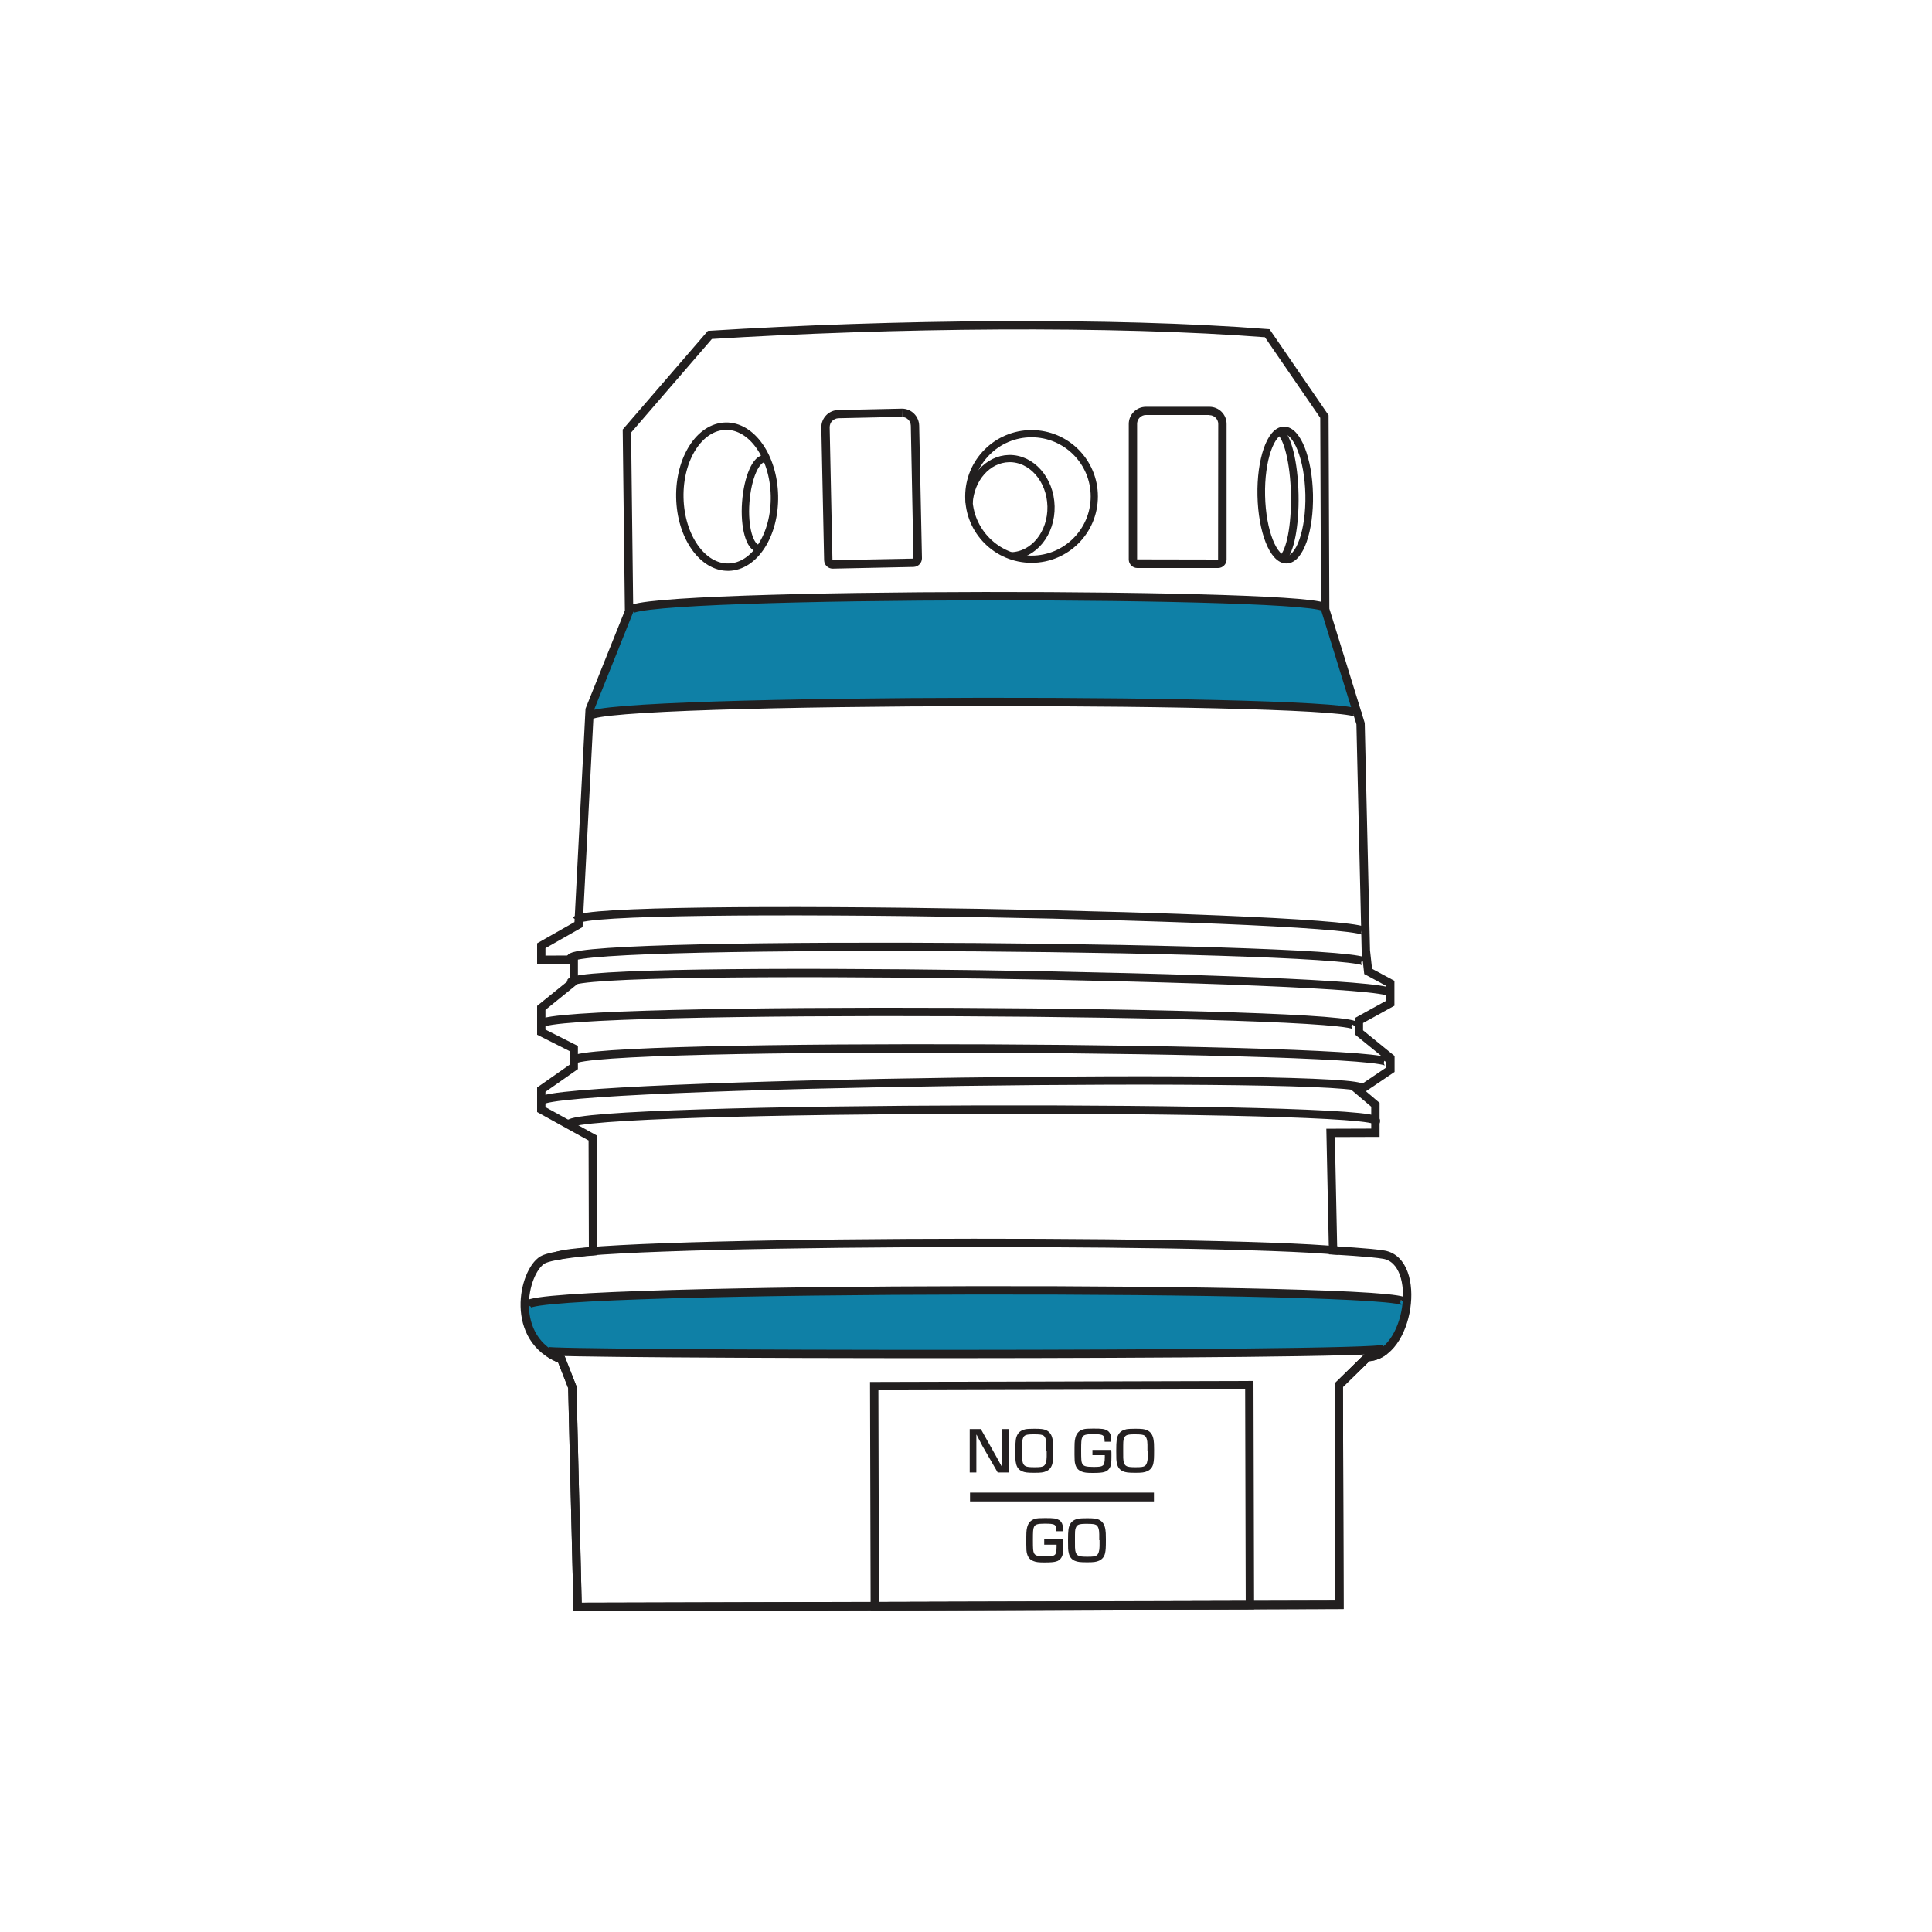
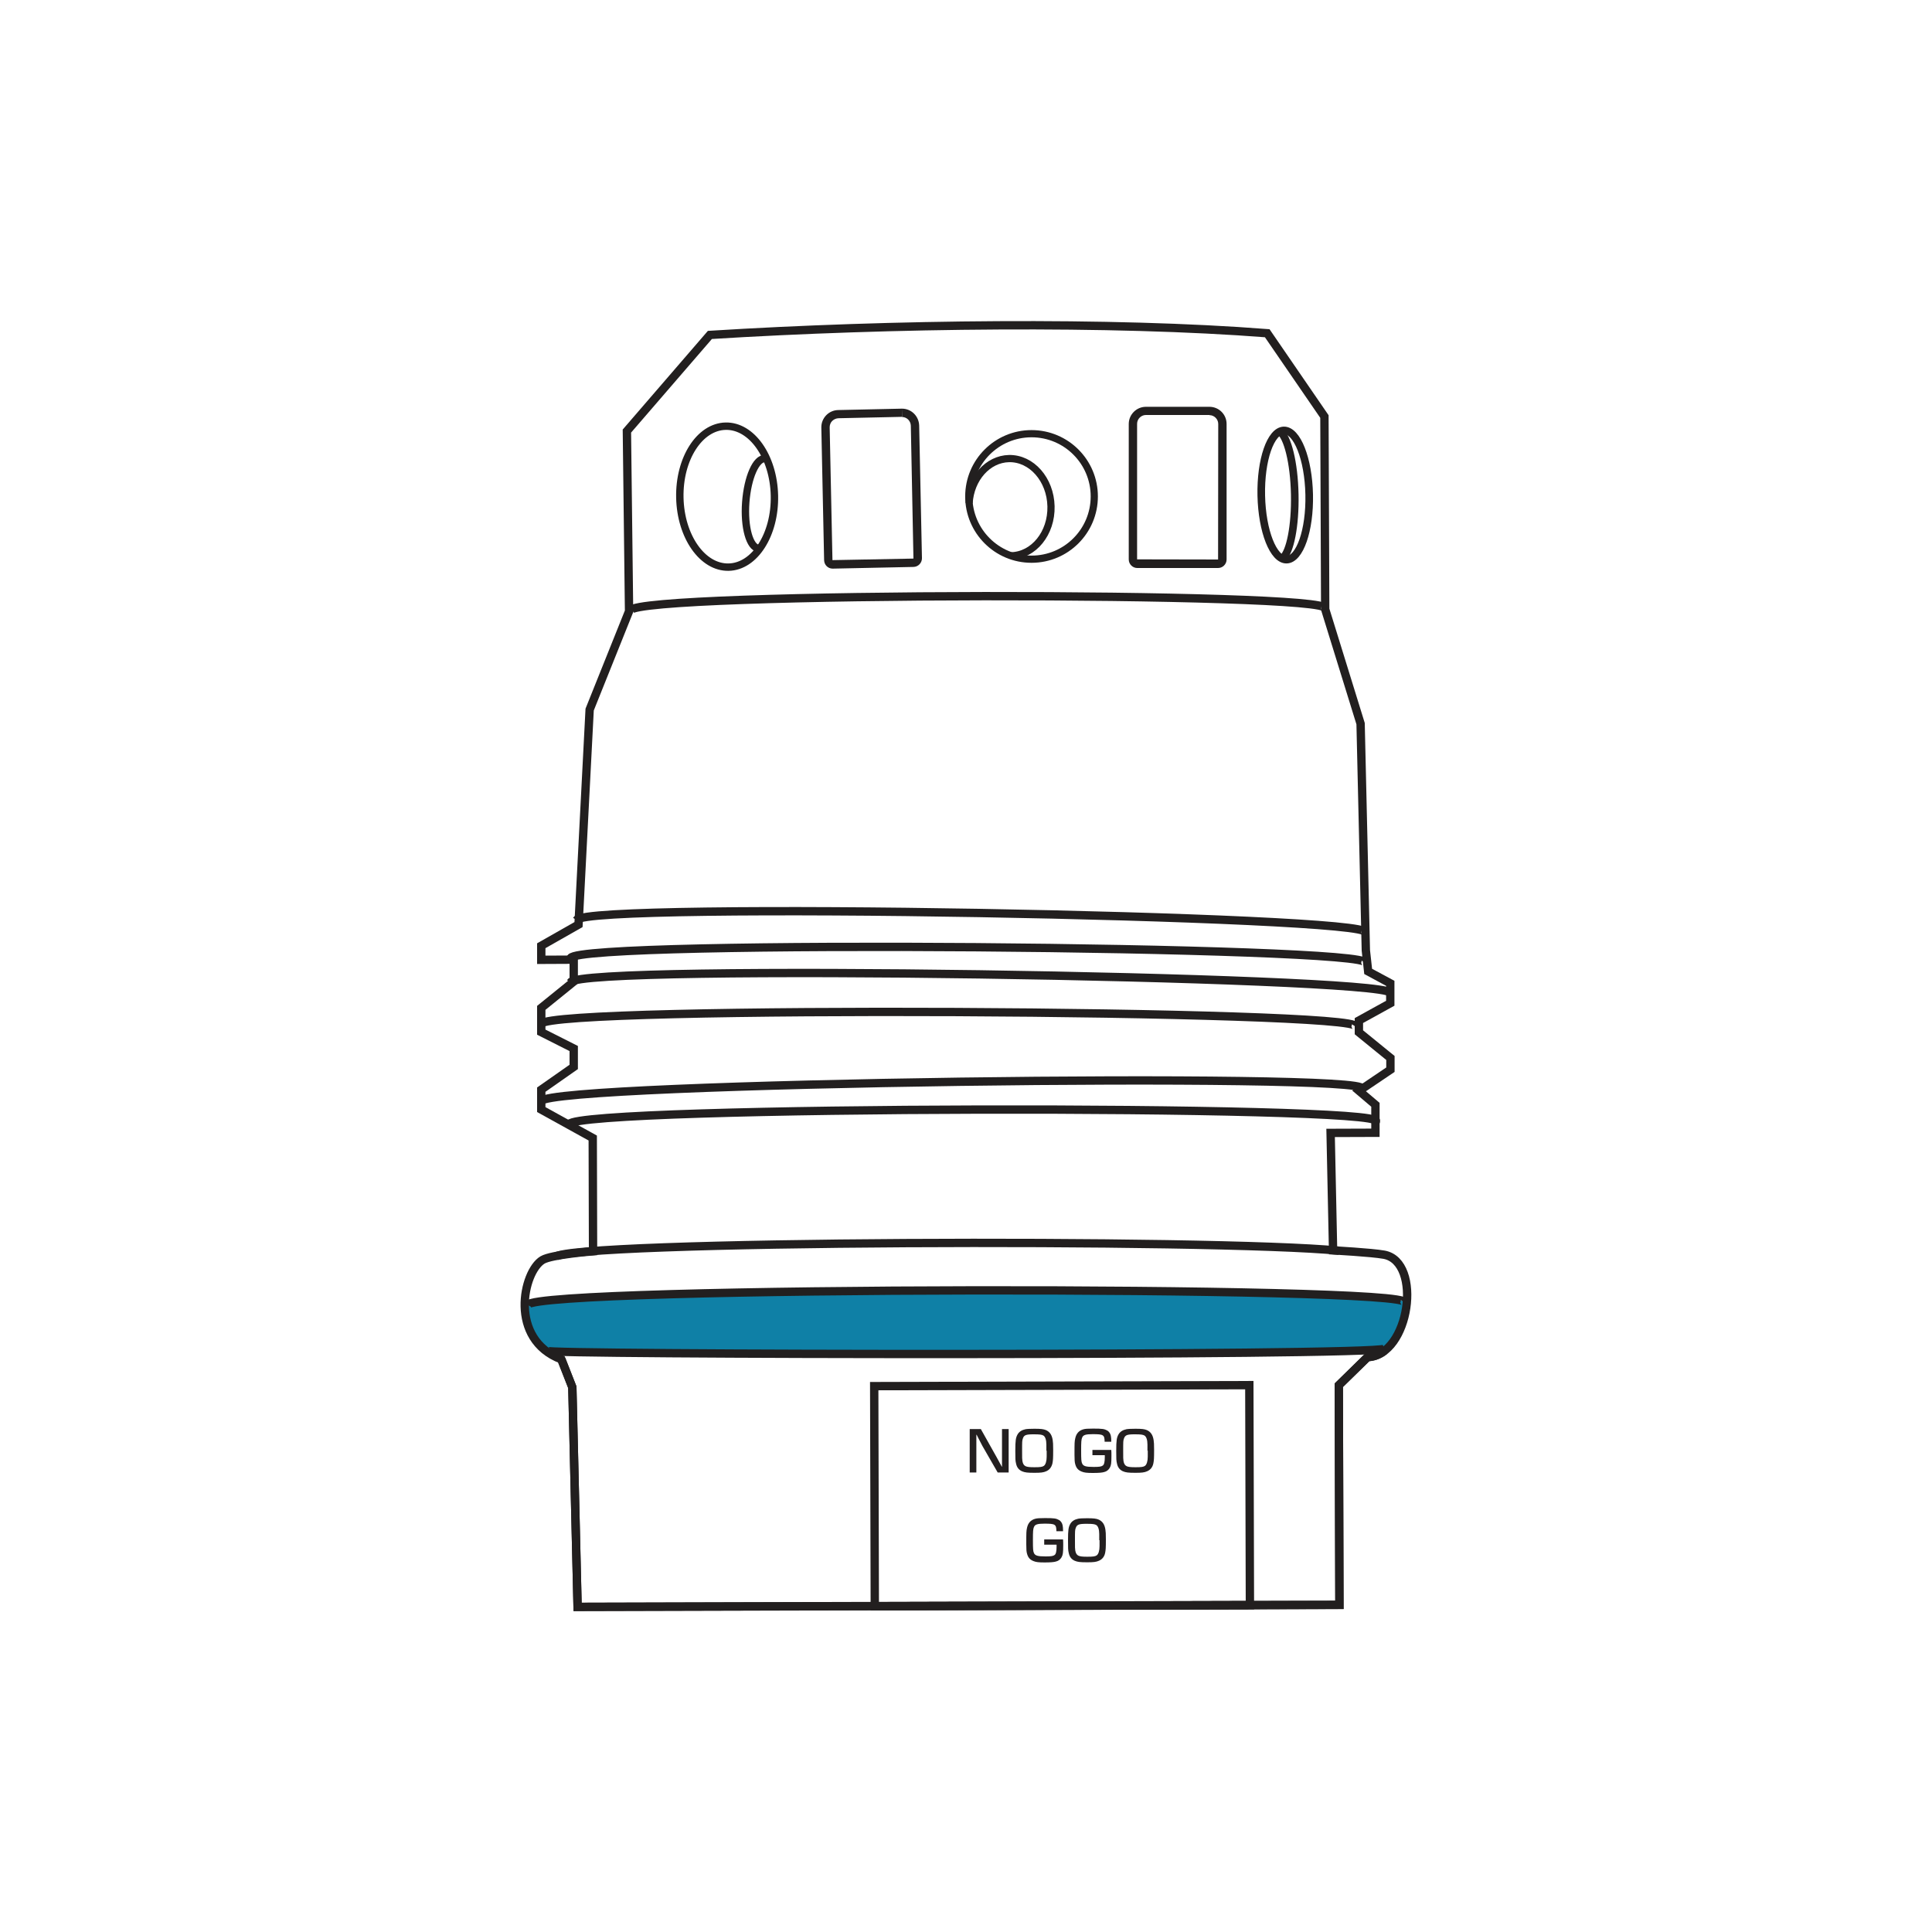
<svg xmlns="http://www.w3.org/2000/svg" version="1.1" id="Layer_1" x="0px" y="0px" viewBox="0 0 125 125" style="enable-background:new 0 0 125 125;" xml:space="preserve">
  <style type="text/css">
	.st0{fill:#0F80A6;}
	.st1{fill:#231F20;}
	.st2{fill:none;stroke:#221F1F;stroke-width:0.54;stroke-miterlimit:10;}
	.st3{fill:none;stroke:#221F1F;stroke-width:0.466;stroke-miterlimit:10;}
	.st4{fill:none;stroke:#221F1F;stroke-width:0.478;stroke-miterlimit:10;}
	.st5{fill:none;stroke:#221F1F;stroke-width:0.492;stroke-miterlimit:10;}
	.st6{fill:#221F1F;}
</style>
  <g>
    <path class="st0" d="M35.43,87.4c-0.94,0.25,53.27,0.34,54.16-0.14l-0.02,0.14c0.82-0.62,1.33-1.86,1.45-3.08l-0.17-0.05   c0.76-1.08-55.97-1.06-56.72,0.15l-0.19,0c0,1.13,0.41,2.32,1.52,3.08" />
-     <path class="st0" d="M38.13,46.34c0.66-1.21,50.37-1.21,49.7-0.13l-2.09-6.84c0.6-1.08-44.36-1.09-44.95,0.12L38.13,46.34z" />
    <g>
      <g>
        <path class="st1" d="M65.27,95.27h-0.72l-0.99-1.72c-0.05-0.09-0.1-0.19-0.28-0.54l-0.09-0.18h-0.02l0,0.14l0,0.15     c0,0.01,0,0.16,0,0.3v1.85h-0.43v-2.81h0.72l0.87,1.55c0.1,0.17,0.15,0.27,0.37,0.67l0.12,0.22h0.01v-0.14l0-0.14     c0-0.02,0-0.16,0-0.29v-1.87h0.43V95.27z" />
        <path class="st1" d="M67.68,92.53c0.24,0.11,0.38,0.31,0.43,0.65c0.02,0.13,0.03,0.26,0.03,0.63c0,0.56-0.01,0.68-0.05,0.88     c-0.06,0.24-0.19,0.41-0.4,0.5c-0.18,0.08-0.35,0.1-0.76,0.1c-0.46,0-0.62-0.02-0.81-0.1c-0.2-0.09-0.33-0.25-0.38-0.49     c-0.05-0.2-0.05-0.31-0.05-0.83c0-0.68,0.03-0.86,0.15-1.07c0.1-0.17,0.27-0.28,0.51-0.33c0.1-0.02,0.33-0.03,0.58-0.03     C67.34,92.44,67.51,92.46,67.68,92.53z M67.7,93.86v-0.39c0-0.31-0.07-0.51-0.19-0.59c-0.11-0.06-0.22-0.08-0.64-0.08     c-0.49,0-0.62,0.05-0.69,0.27c-0.05,0.14-0.05,0.19-0.05,0.79c0,0.52,0,0.52,0.02,0.67c0.03,0.18,0.1,0.29,0.22,0.34     c0.11,0.04,0.22,0.06,0.56,0.06c0.38,0,0.51-0.02,0.61-0.09c0.11-0.08,0.18-0.3,0.18-0.59V93.86z" />
        <path class="st1" d="M71.9,93.83c0.01,0.13,0.01,0.17,0.01,0.34c0,0.51-0.02,0.64-0.11,0.8c-0.08,0.13-0.19,0.23-0.36,0.27     c-0.12,0.04-0.36,0.06-0.73,0.06c-0.4,0-0.56-0.02-0.73-0.09c-0.22-0.09-0.34-0.22-0.41-0.47c-0.04-0.13-0.05-0.29-0.05-0.61     c0-0.79,0-0.86,0.05-1.08c0.07-0.31,0.24-0.49,0.51-0.57c0.13-0.04,0.3-0.05,0.65-0.05c0.6,0,0.72,0.02,0.92,0.13     c0.11,0.07,0.19,0.19,0.22,0.33c0.02,0.11,0.03,0.19,0.03,0.39h-0.43c-0.01-0.45-0.07-0.49-0.78-0.49c-0.44,0-0.6,0.05-0.67,0.21     c-0.06,0.13-0.07,0.29-0.07,0.84c0,0.6,0.01,0.74,0.07,0.86c0.08,0.16,0.24,0.21,0.75,0.21c0.34,0,0.49-0.02,0.58-0.09     c0.09-0.06,0.13-0.24,0.13-0.54c0-0.02,0-0.08,0-0.13h-0.8v-0.34H71.9z" />
        <path class="st1" d="M74.21,92.53c0.24,0.11,0.38,0.31,0.43,0.65c0.02,0.13,0.03,0.26,0.03,0.63c0,0.56-0.01,0.68-0.05,0.88     c-0.05,0.24-0.19,0.41-0.4,0.5c-0.18,0.08-0.35,0.1-0.76,0.1c-0.46,0-0.62-0.02-0.81-0.1c-0.2-0.09-0.33-0.25-0.38-0.49     c-0.05-0.2-0.05-0.31-0.05-0.83c0-0.68,0.03-0.86,0.15-1.07c0.1-0.17,0.27-0.28,0.51-0.33c0.1-0.02,0.33-0.03,0.58-0.03     C73.87,92.44,74.05,92.46,74.21,92.53z M74.24,93.86v-0.39c0-0.31-0.07-0.51-0.19-0.59c-0.11-0.06-0.22-0.08-0.64-0.08     c-0.49,0-0.61,0.05-0.69,0.27c-0.05,0.14-0.05,0.19-0.05,0.79c0,0.52,0,0.52,0.02,0.67c0.03,0.18,0.1,0.29,0.22,0.34     c0.11,0.04,0.22,0.06,0.56,0.06c0.38,0,0.51-0.02,0.61-0.09c0.11-0.08,0.18-0.3,0.18-0.59V93.86z" />
      </g>
      <g>
        <path class="st1" d="M68.78,99.62c0.01,0.13,0.01,0.17,0.01,0.34c0,0.51-0.02,0.64-0.11,0.8c-0.08,0.13-0.19,0.23-0.36,0.27     c-0.12,0.04-0.36,0.06-0.73,0.06c-0.4,0-0.56-0.02-0.73-0.09c-0.22-0.09-0.34-0.22-0.41-0.47c-0.04-0.13-0.05-0.29-0.05-0.61     c0-0.79,0-0.86,0.05-1.08c0.07-0.31,0.24-0.49,0.51-0.57c0.13-0.04,0.3-0.05,0.65-0.05c0.6,0,0.72,0.02,0.92,0.13     c0.11,0.07,0.19,0.19,0.22,0.33c0.02,0.11,0.03,0.19,0.03,0.39h-0.43c-0.01-0.45-0.07-0.49-0.78-0.49c-0.44,0-0.6,0.05-0.67,0.21     c-0.06,0.13-0.07,0.29-0.07,0.84c0,0.6,0.01,0.74,0.07,0.86c0.08,0.16,0.24,0.21,0.75,0.21c0.34,0,0.49-0.02,0.58-0.09     c0.09-0.06,0.13-0.24,0.13-0.54c0-0.02,0-0.08,0-0.13h-0.8v-0.34H68.78z" />
        <path class="st1" d="M71.09,98.32c0.24,0.11,0.38,0.31,0.43,0.65c0.02,0.13,0.03,0.26,0.03,0.63c0,0.56-0.01,0.68-0.05,0.88     c-0.05,0.24-0.19,0.41-0.4,0.5c-0.18,0.08-0.35,0.1-0.76,0.1c-0.46,0-0.62-0.02-0.81-0.1c-0.2-0.09-0.33-0.25-0.38-0.49     c-0.05-0.2-0.05-0.31-0.05-0.83c0-0.68,0.03-0.86,0.15-1.07c0.1-0.17,0.27-0.28,0.51-0.33c0.1-0.02,0.33-0.03,0.58-0.03     C70.75,98.23,70.93,98.25,71.09,98.32z M71.12,99.65v-0.39c0-0.31-0.07-0.51-0.19-0.59c-0.11-0.06-0.22-0.08-0.64-0.08     c-0.49,0-0.61,0.05-0.69,0.27c-0.05,0.14-0.05,0.19-0.05,0.79c0,0.52,0,0.52,0.02,0.67c0.03,0.18,0.1,0.29,0.22,0.34     c0.11,0.04,0.22,0.06,0.56,0.06c0.38,0,0.51-0.02,0.61-0.09c0.11-0.08,0.18-0.3,0.18-0.59V99.65z" />
      </g>
-       <rect x="62.76" y="96.57" class="st1" width="11.9" height="0.57" />
    </g>
    <path class="st2" d="M85.69,26.95l0.05,12.47l2.29,7.4l0.34,14.67l0.15,1.36l1.43,0.77l0,1.29l-2.03,1.12l0,0.76l2.04,1.66l0,0.76   l-2.03,1.37l1.06,0.9l0,1.81l-2.9,0.01l0.16,7.6c0,0,2.46,0.13,3.3,0.28c2.5,0.46,1.67,6.52-1.07,6.63l-1.86,1.82l0.04,14.21   l-49.29,0.13l-0.34-14.21l-0.71-1.81c-3.43-1.3-2.48-5.67-1.22-6.43c0.58-0.35,3.27-0.56,3.27-0.56l-0.02-7.33l-3.33-1.84l0-1.29   l2.1-1.47l0-1.19l-2.1-1.06l0-1.57l2.1-1.7l0-1.42l-2.1,0.01l0-0.91l2.41-1.37l0.72-13.91l2.55-6.36l-0.14-11.66l5.37-6.22   c11.7-0.73,26.05-0.89,36.06-0.11L85.69,26.95z" />
    <rect x="56.58" y="89.65" transform="matrix(1 -2.657163e-03 2.657163e-03 1 -0.257 0.183)" class="st2" width="24.27" height="14.24" />
    <path class="st2" d="M86.63,80.92c-7.81-0.78-50.1-0.67-50.72,0.42" />
    <path class="st2" d="M90.86,84.27c0.76-1.08-55.97-1.06-56.72,0.15" />
-     <path class="st2" d="M87.83,46.21c0.67-1.08-49.05-1.08-49.7,0.13" />
    <path class="st2" d="M88.33,60.33c0.7-1.07-50.33-2.02-51.02-0.81" />
    <path class="st2" d="M88.33,62.3c0.7-1.07-50.72-1.53-51.41-0.32" />
    <path class="st2" d="M89.95,64.22c-0.85-1.04-52.34-1.88-53.03-0.67" />
    <path class="st2" d="M87.7,66.42c0.7-1.07-52-1.38-52.69-0.18" />
-     <path class="st2" d="M89.79,68.78c0.7-1.07-52-1.38-52.69-0.18" />
    <path class="st2" d="M88.12,70.44c0.7-1.07-52.42-0.4-53.11,0.8" />
    <path class="st2" d="M89.02,72.55c0.7-1.07-51.51-1.02-52.2,0.18" />
    <path class="st2" d="M85.73,39.37c0.6-1.08-44.36-1.09-44.95,0.12" />
    <path class="st2" d="M35.43,87.4c-0.94,0.25,53.27,0.34,54.16-0.14" />
-     <path class="st2" d="M55.53,33.31" />
    <circle class="st3" cx="66.74" cy="32.12" r="4.06" />
    <path class="st3" d="M62.7,32.55c0.1-1.59,1.21-2.85,2.58-2.88c1.46-0.03,2.68,1.35,2.72,3.09c0.04,1.74-1.12,3.17-2.59,3.2" />
    <ellipse transform="matrix(1 -0.021 0.021 1 -0.669 1.002)" class="st4" cx="47.04" cy="32.12" rx="3.06" ry="4.56" />
    <path class="st4" d="M49.15,35.48c-0.02,0-0.05,0-0.07,0c-0.57-0.04-0.95-1.37-0.83-2.98s0.67-2.87,1.25-2.83   c0.04,0,0.07,0.01,0.11,0.02" />
    <ellipse transform="matrix(1 -0.021 0.021 1 -0.658 1.765)" class="st5" cx="83.14" cy="32.01" rx="1.55" ry="4.18" />
    <path class="st5" d="M82.78,27.9c0.52,0.33,0.95,2.03,0.99,4.1c0.04,2.02-0.3,3.71-0.78,4.11" />
    <g>
      <path class="st6" d="M58.36,26.44v0.54c0.31,0,0.56,0.25,0.57,0.56l0.17,8.6l-5.24,0.1l-0.18-8.59c0-0.15,0.05-0.3,0.16-0.41    c0.11-0.11,0.25-0.17,0.4-0.18l4.11-0.09L58.36,26.44 M58.36,26.44c-0.01,0-0.02,0-0.02,0l-4.11,0.09    c-0.61,0.01-1.1,0.52-1.09,1.13l0.18,8.59c0.01,0.3,0.25,0.54,0.55,0.54c0,0,0.01,0,0.01,0l5.23-0.11    c0.3-0.01,0.54-0.26,0.54-0.56l-0.18-8.59C59.45,26.92,58.96,26.44,58.36,26.44L58.36,26.44z" />
    </g>
    <g>
      <path class="st6" d="M78.25,26.86c0.31,0,0.57,0.26,0.57,0.57l-0.01,8.77l-5.24-0.01v-8.77c0-0.31,0.26-0.57,0.57-0.57H78.25     M78.25,26.32h-4.11c-0.61,0-1.11,0.5-1.11,1.11v8.77c0,0.3,0.25,0.55,0.55,0.55h5.23c0.3,0,0.55-0.25,0.55-0.55v-8.77    C79.36,26.81,78.86,26.32,78.25,26.32L78.25,26.32z" />
    </g>
-     <path class="st2" d="M89.57,87.4c-0.32,0.24-0.68,0.39-1.09,0.4l-1.86,1.82l0.04,14.21l-49.29,0.13l-0.34-14.21l-0.71-1.81   c-0.32-0.12-0.6-0.27-0.85-0.44" />
+     <path class="st2" d="M89.57,87.4c-0.32,0.24-0.68,0.39-1.09,0.4l-1.86,1.82l0.04,14.21l-49.29,0.13l-0.34-14.21l-0.71-1.81   " />
  </g>
</svg>